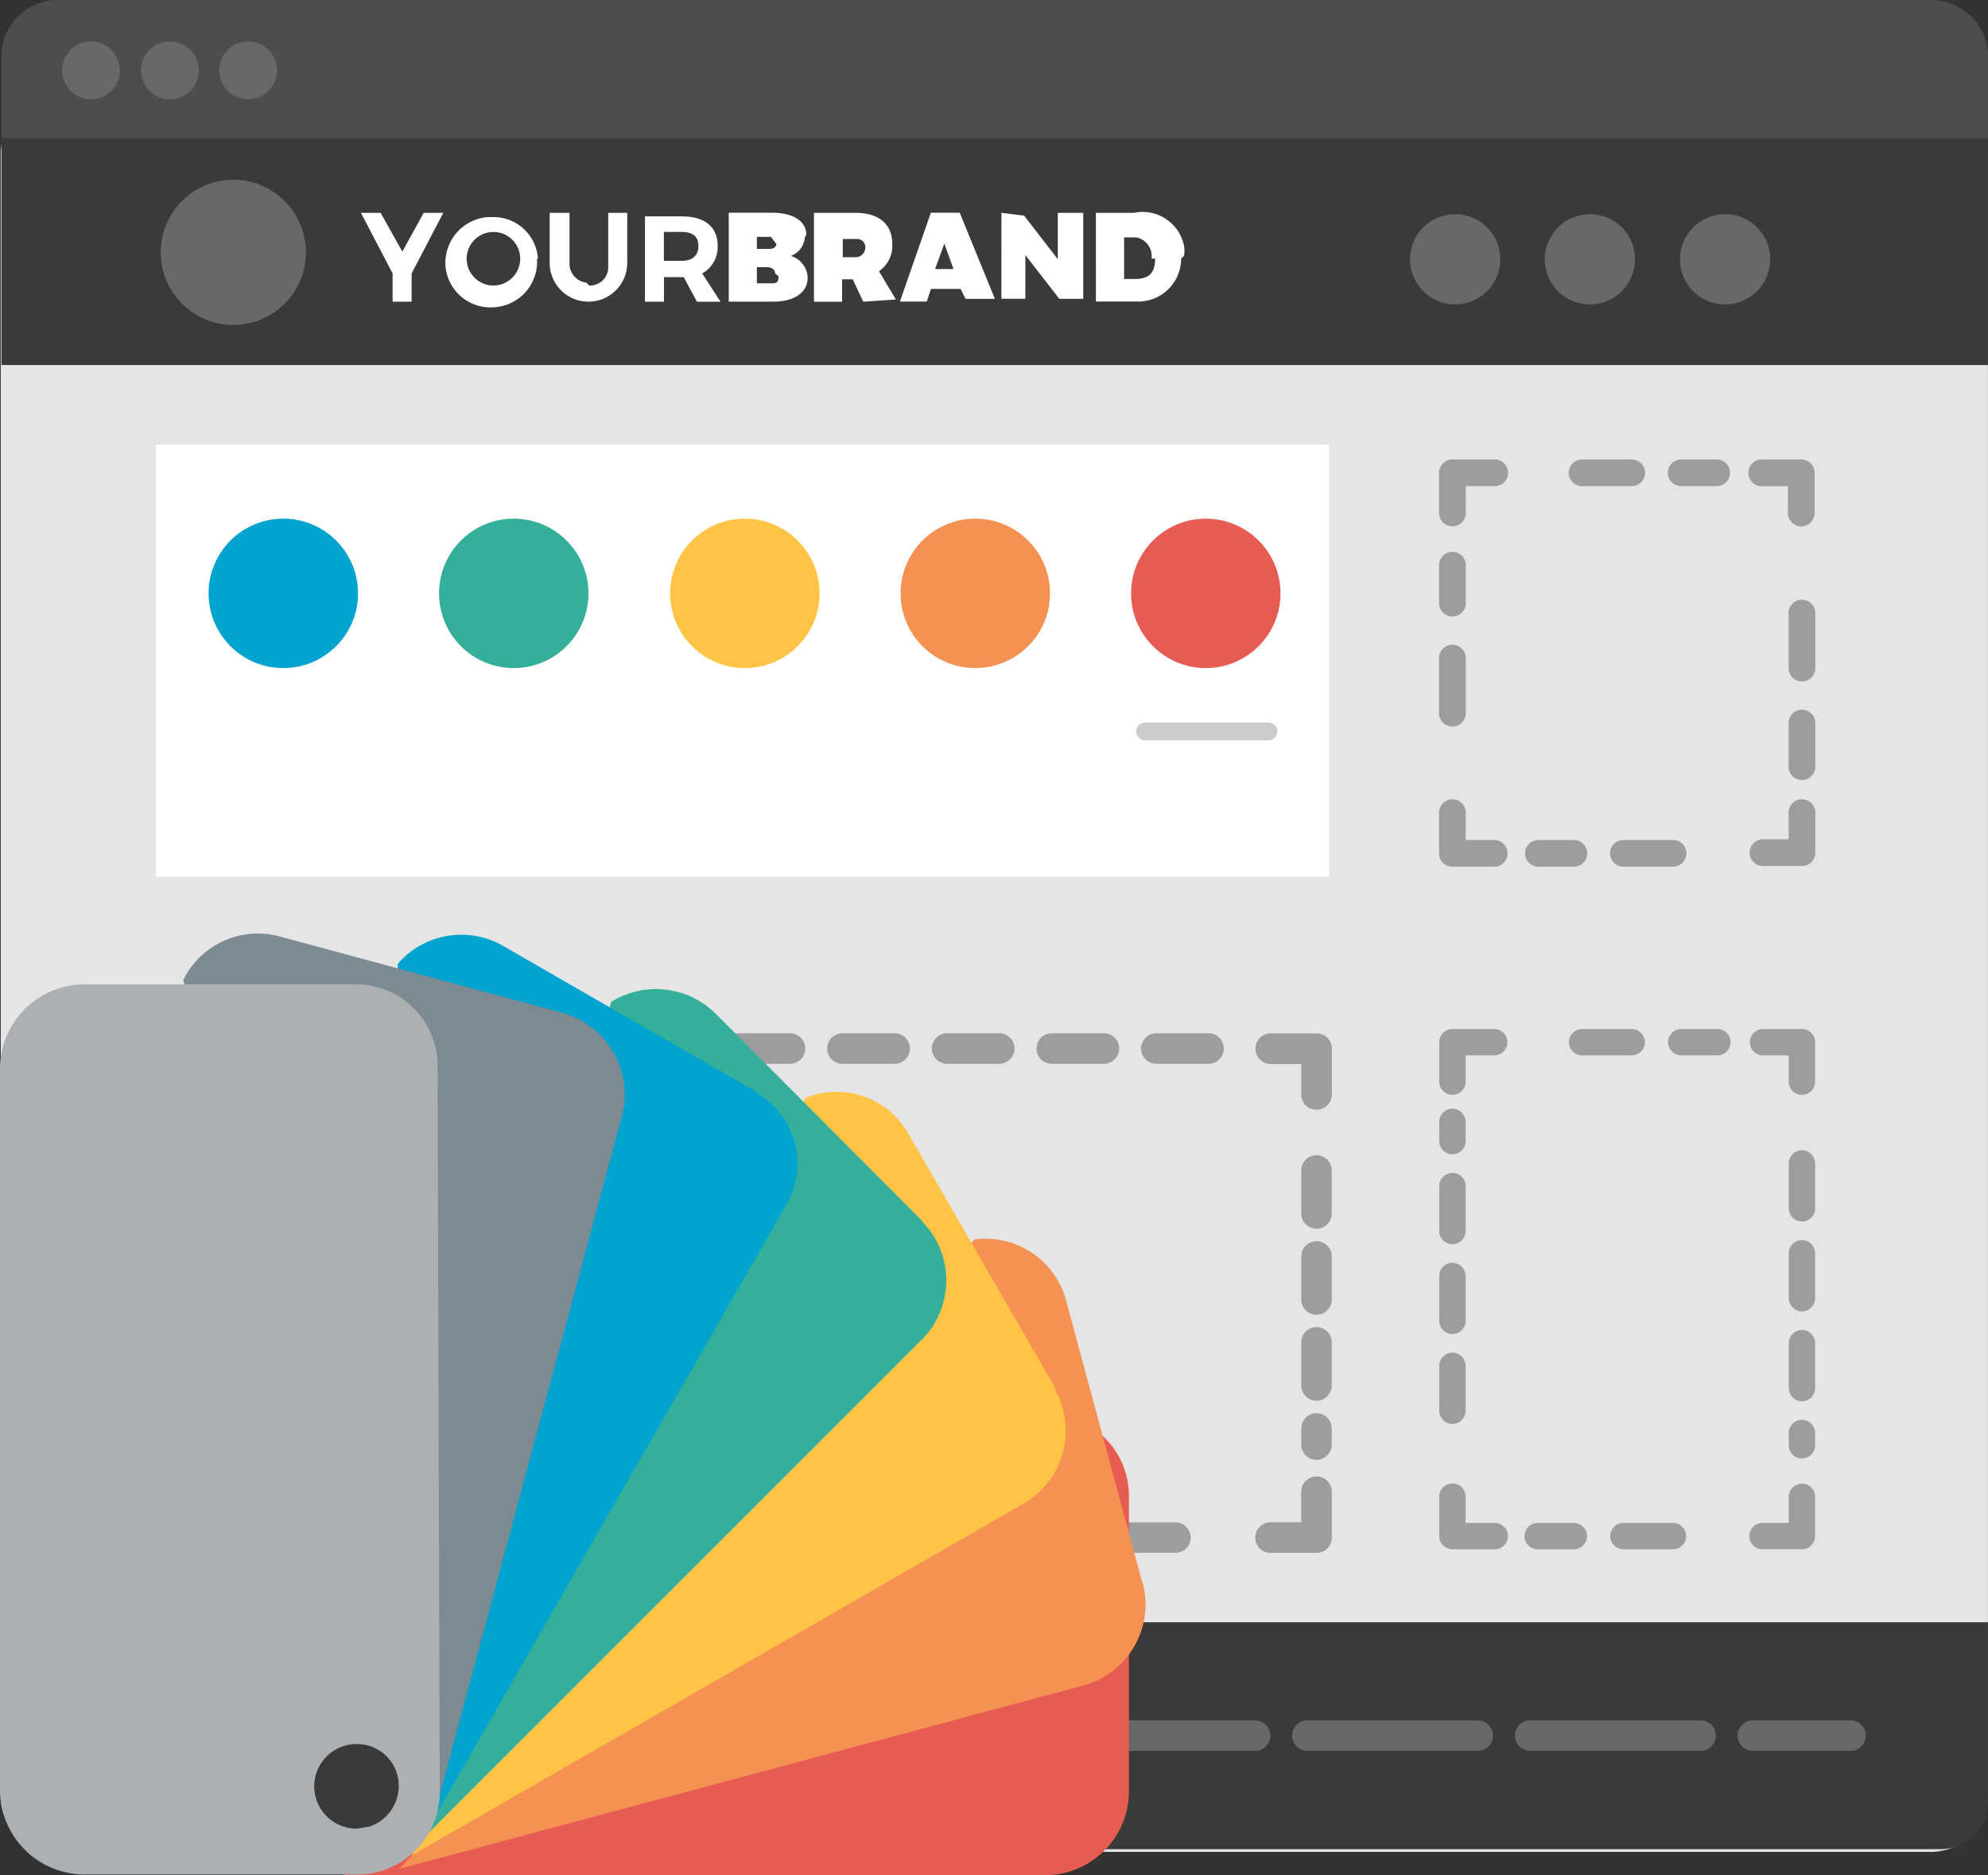
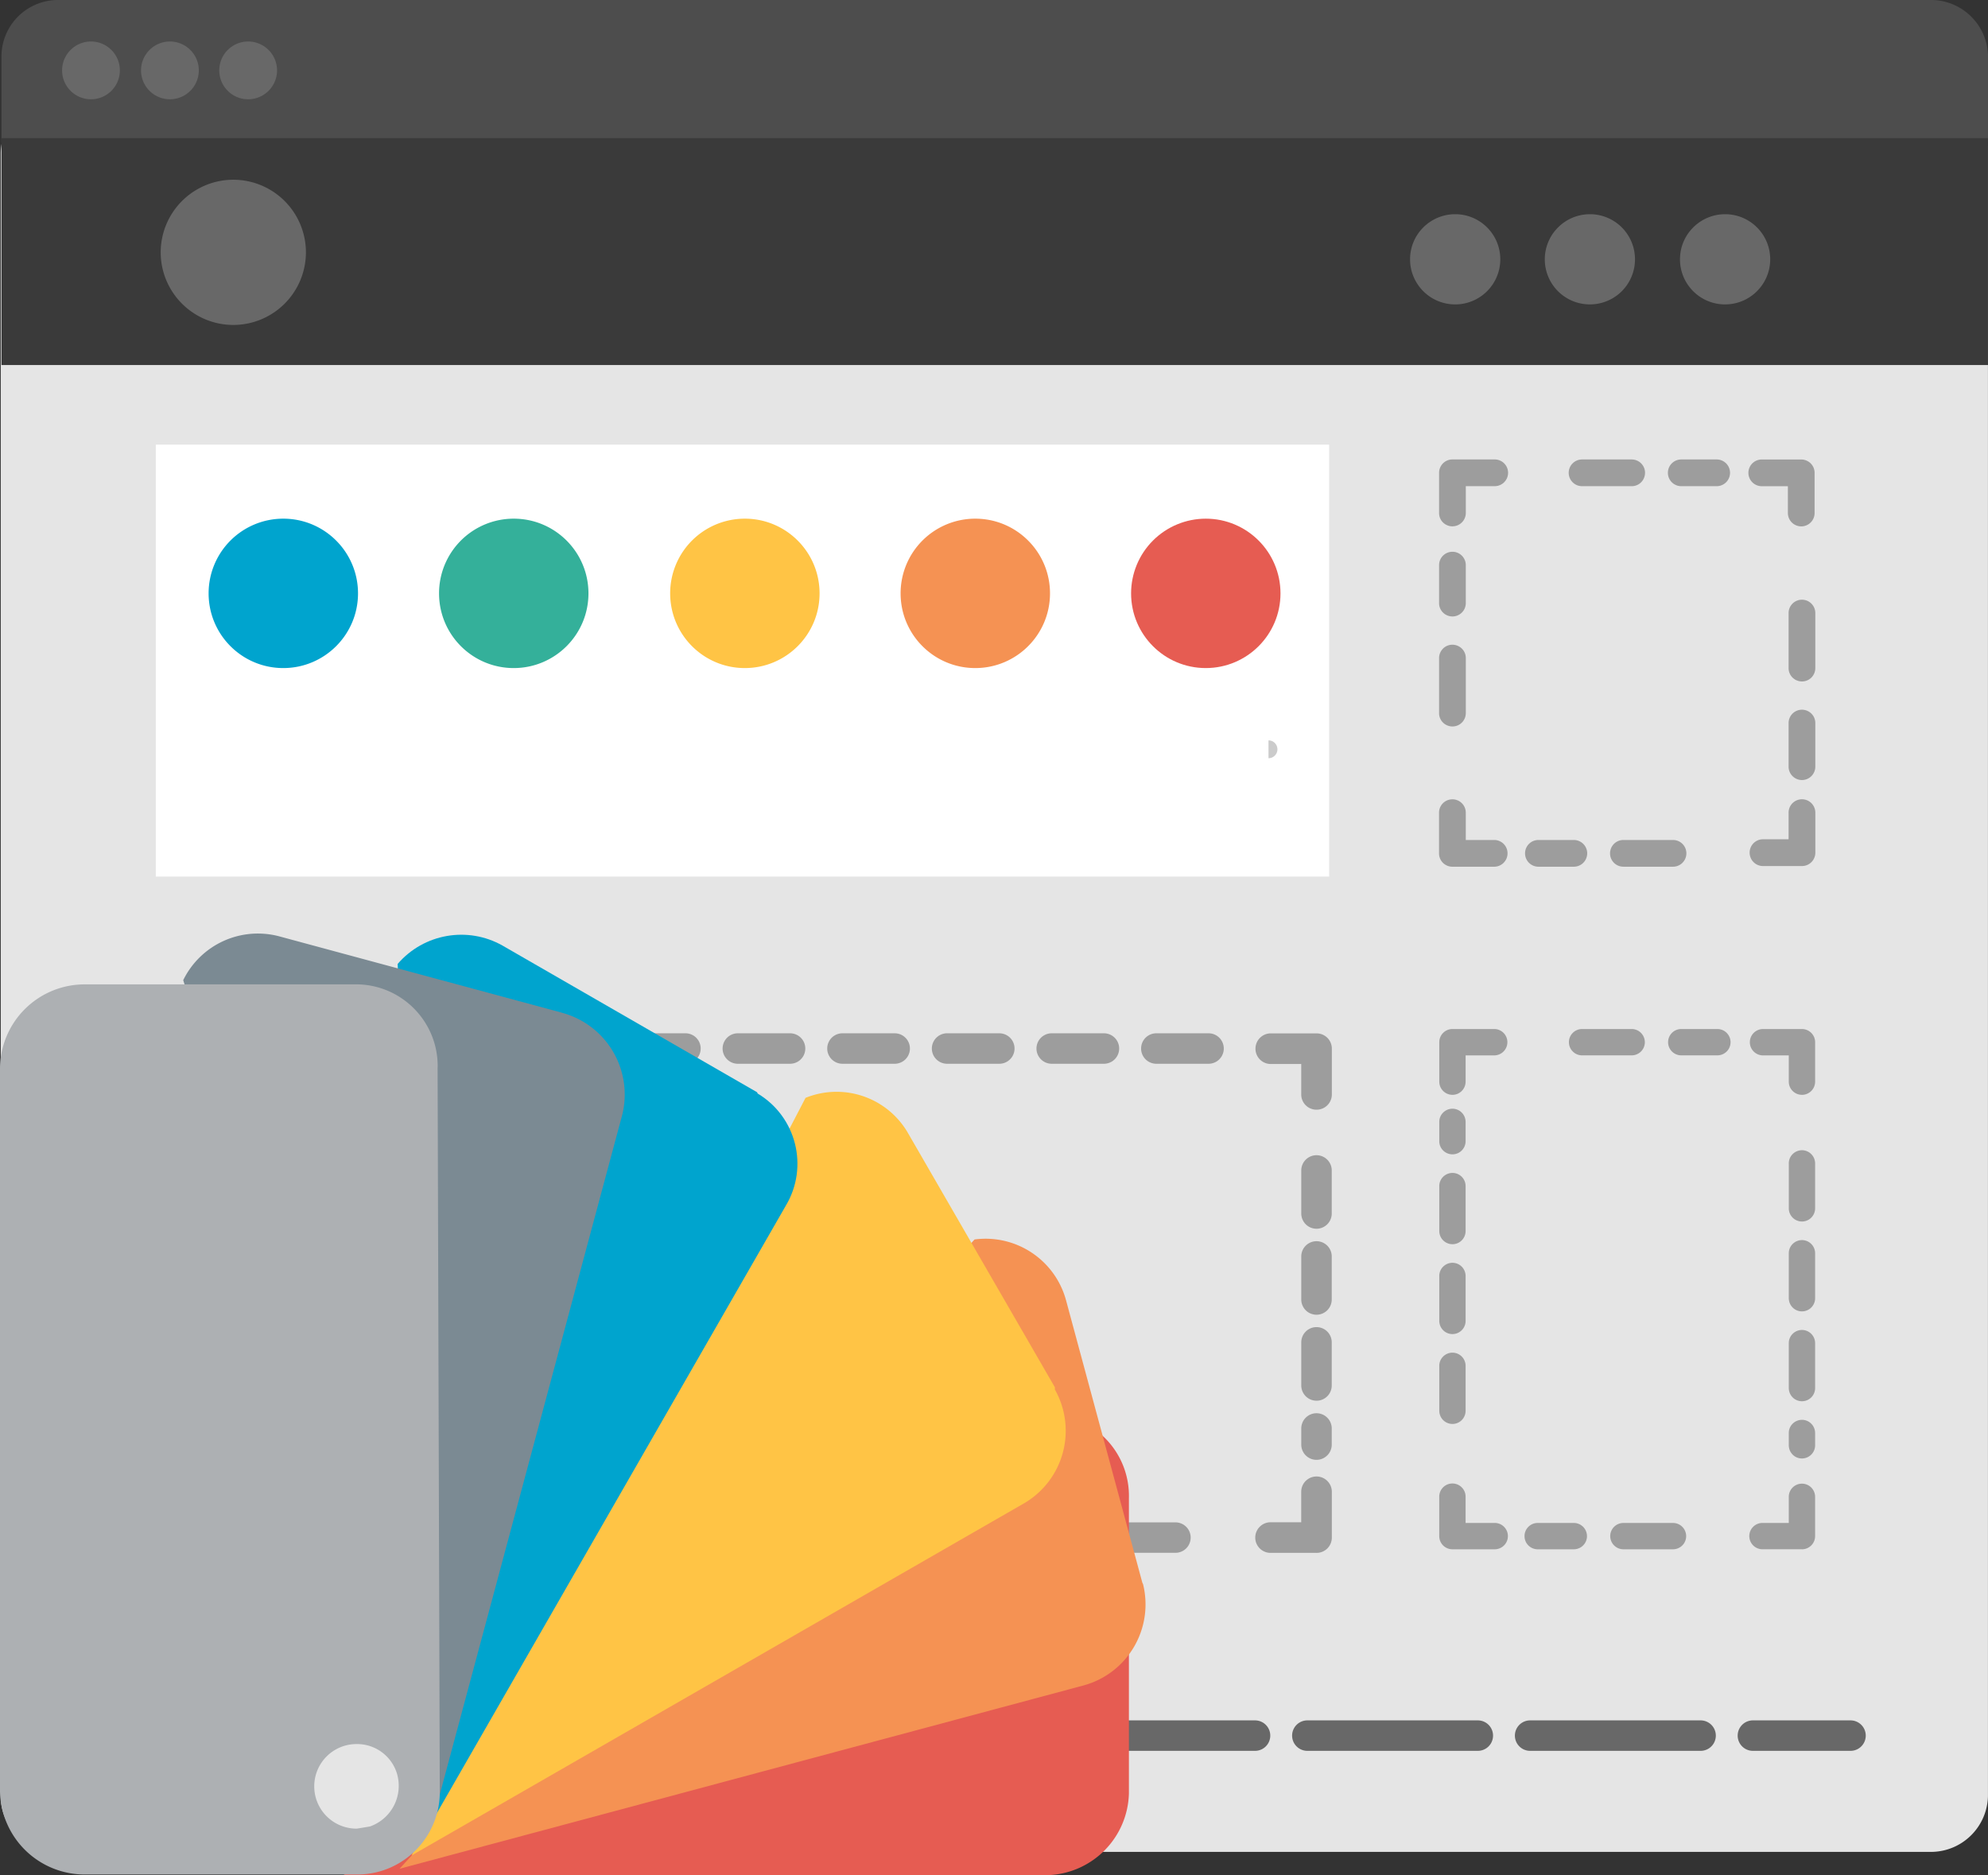
<svg xmlns="http://www.w3.org/2000/svg" xmlns:xlink="http://www.w3.org/1999/xlink" width="91.36" height="86.176">
  <rect width="100%" height="100%" fill="#333333" stroke="none" />
  <defs>
    <clipPath id="A">
      <path fill="none" d="M0 0h91.36v86.176H0z" />
    </clipPath>
    <path id="B" d="M13.021 23.837c1.896.001 3.432 1.538 3.432 3.433s-1.537 3.432-3.433 3.433-3.433-1.536-3.433-3.432a3.43 3.43 0 0 1 3.434-3.434" />
  </defs>
  <g clip-path="url(#A)">
    <path d="M2.624 4.469h86.144c1.411.017 2.555 1.148 2.59 2.558V82.55c-.035 1.398-1.16 2.523-2.558 2.558H2.624c-.678.009-1.331-.251-1.817-.724s-.764-1.119-.773-1.796V7.027a2.6 2.6 0 0 1 2.59-2.558" fill="#e5e5e5" />
    <path d="M.067 6.546V2.558A2.6 2.6 0 0 1 2.659 0h86.144c1.398.035 2.523 1.16 2.558 2.558v3.988" fill="#4d4d4d" />
    <path d="M4.18 1.907a1.33 1.33 0 0 1 1.329 1.325 1.33 1.33 0 0 1-1.324 1.331 1.33 1.33 0 0 1-1.332-1.322h0A1.33 1.33 0 0 1 4.18 1.907m3.625 0A1.33 1.33 0 0 1 9.137 3.23a1.33 1.33 0 0 1-1.321 1.333 1.33 1.33 0 0 1-1.335-1.32h0a1.33 1.33 0 0 1 1.324-1.336m3.6 0a1.33 1.33 0 0 1 1.327 1.328 1.33 1.33 0 0 1-1.327 1.328 1.33 1.33 0 0 1-1.329-1.326h0a1.33 1.33 0 0 1 1.325-1.33" fill="#686868" />
    <path fill="#3a3a3a" d="M.067 6.348h91.292v10.428H.067z" />
-     <path d="M18.916 12.565v1.3h-.874v-1.3l-1.456-2.784h.906l1 1.782.98-1.782h.9l-1.454 2.784zm5.763-.676a2.1 2.1 0 0 1-1.966 2.233h-.01c-1.14.09-2.138-.76-2.231-1.9v-.009a2.11 2.11 0 0 1 1.943-2.235h.2a2.04 2.04 0 0 1 2.105 1.913h-.038 0m-3.236 0a1.23 1.23 0 1 0 2.46 0 1.23 1.23 0 0 0-2.1-.87 1.23 1.23 0 0 0-.36.87m5.631 1.231a.84.84 0 0 0 .874-.777V9.782h.874v2.3c0 .984-.798 1.782-1.782 1.782s-1.782-.798-1.782-1.782v-2.3h.912v2.3c-.021.46.319.858.777.908l.126.133zm4.952.746l-.607-1.131h-.908v1.128h-.874V9.946h1.717c1.035 0 1.624.485 1.624 1.361a1.39 1.39 0 0 1-.71 1.26l.841 1.3h-1.07-.011zm-1.52-1.881h.811c.485 0 .777-.226.777-.681s-.289-.647-.777-.647h-.811zm6.475-1.065a.97.97 0 0 1-.647.841c.451.126.766.532.778 1 0 .679-.609 1.1-1.585 1.1h-2.04V9.777h2.008c.938 0 1.555.388 1.555 1l-.067.137zm-1.359.225l-.194-.261h-.649v.552h.609s.261 0 .293-.226l-.063-.065zm0 1.422s0-.291-.39-.291h-.453v.742h.607c.261 0 .39 0 .39-.325l-.156-.126zm4.048 1.3l-.487-1.032h-.487v1.03h-1.292V9.781h1.913c1.07 0 1.684.522 1.684 1.422a1.42 1.42 0 0 1-.609 1.262l.777 1.3-1.49.1h-.01zm-.972-2.047h.609a.45.45 0 0 0 .453-.388c.019-.101-.004-.206-.062-.29s-.148-.142-.25-.161h-.721v.839h-.03zm5.442 1.456h-1.359l-.194.582h-1.234l1.422-4.083h1.327l1.617 3.959h-1.35l-.226-.453v-.006zm-.325-.914l-.421-1.167-.425 1.166zm3.239-2.462l1.555 2.008V9.781h1.169v3.953h-1.1l-1.56-2.012v2.008h-1.1V9.781l1.034.128v-.008zm7.223 1.981c0 .524-.208 1.026-.578 1.397s-.872.579-1.396.579h-1.943V9.781h1.747c1.049-.219 2.077.452 2.3 1.5v.019a1.07 1.07 0 0 1 0 .453l-.126.135-.006-.01zm-1.359 0c.059-.461-.253-.889-.71-.973h-.552v1.912h.485c.649 0 .94-.261.94-.938h-.16" fill="#fff" />
    <path d="M10.722 8.26a3.34 3.34 0 0 1 3.337 3.337 3.34 3.34 0 0 1-3.337 3.337 3.34 3.34 0 0 1-3.337-3.337 3.34 3.34 0 0 1 3.337-3.337" fill="#686868" />
    <path fill="#fff" d="M7.16 20.434h53.922v19.852H7.16z" />
    <g fill="#9d9d9d">
      <path d="M82.809 39.801h-1.813c-.33-.013-.59-.284-.59-.615s.26-.601.59-.614h1.2v-1.2c-.009-.225.106-.438.3-.553s.435-.115.629 0 .309.328.3.553v1.812c.001.164-.064.321-.179.437a.61.61 0 0 1-.437.18zm-5.924.031h-2.279c-.163 0-.319-.064-.435-.179a.61.61 0 0 1-.18-.435.62.62 0 0 1 .18-.435c.115-.116.272-.18.435-.179h2.279c.339 0 .614.275.614.614s-.275.614-.614.614zm-4.558 0h-1.628c-.339 0-.614-.275-.614-.614s.275-.614.614-.614h1.628c.163 0 .319.065.434.18s.18.271.18.434-.065.319-.18.434-.271.18-.434.18zm-3.638.001h-1.943a.62.62 0 0 1-.435-.18c-.116-.115-.18-.272-.179-.435v-1.844c-.009-.225.106-.438.3-.553s.435-.115.629 0 .309.328.3.553v1.23h1.329c.33.013.59.284.59.614s-.26.601-.59.614zm-1.941-6.446a.62.62 0 0 1-.435-.18c-.116-.115-.18-.272-.179-.435v-2.527c0-.163.064-.319.179-.435a.61.61 0 0 1 .435-.18.62.62 0 0 1 .435.18c.116.115.18.272.179.435v2.527c0 .163-.064.319-.179.435a.61.61 0 0 1-.435.18zm0-5.056a.62.62 0 0 1-.435-.18c-.116-.115-.18-.272-.179-.435v-1.744c0-.339.275-.614.614-.614s.614.275.614.614v1.745c0 .339-.275.614-.614.614zm0-4.141a.62.62 0 0 1-.435-.18c-.116-.115-.18-.272-.179-.435V21.73c0-.163.064-.319.179-.435a.61.61 0 0 1 .435-.18h1.943c.339 0 .614.275.614.614s-.275.614-.614.614h-1.329v1.232c0 .339-.275.614-.614.614zm12.143-1.846h-1.628c-.339 0-.614-.275-.614-.614s.275-.614.614-.614h1.628c.339 0 .614.275.614.614s-.275.614-.614.614zm-3.907 0h-2.279c-.339 0-.614-.275-.614-.614s.275-.614.614-.614h2.279c.163 0 .319.064.435.179a.61.61 0 0 1 .18.435.62.62 0 0 1-.18.435c-.115.116-.272.18-.435.179zm7.794 1.847c-.163 0-.32-.065-.435-.18s-.18-.272-.18-.435v-1.231h-1.2c-.339 0-.614-.275-.614-.614s.275-.614.614-.614h1.814a.62.62 0 0 1 .435.18c.116.115.18.272.179.435v1.846c0 .339-.274.613-.613.614zm.032 11.658c-.163 0-.319-.065-.434-.18s-.18-.271-.18-.434v-2c-.001-.164.063-.321.178-.437s.272-.181.436-.181.319.065.435.18.18.272.179.435v2c.001.163-.064.32-.179.436s-.272.181-.435.181zm0-4.531a.62.62 0 0 1-.435-.18c-.116-.115-.18-.272-.179-.435v-2.528c0-.339.275-.614.614-.614s.614.275.614.614v2.528c0 .163-.064.319-.179.435a.61.61 0 0 1-.435.18z" />
    </g>
-     <path d="M58.295 34.026h-5.668a.41.41 0 1 1 0-.82h5.668a.41.41 0 1 1 0 .82z" fill="#cbcbcb" />
+     <path d="M58.295 34.026h-5.668h5.668a.41.41 0 1 1 0 .82z" fill="#cbcbcb" />
    <use xlink:href="#B" fill="#00a4ce" />
    <path d="M23.611 23.837c1.896.001 3.432 1.538 3.432 3.433s-1.537 3.432-3.433 3.433-3.433-1.536-3.433-3.432a3.43 3.43 0 0 1 3.432-3.434" fill="#34b09a" />
    <path d="M34.232 23.837c1.896.001 3.432 1.538 3.432 3.433s-1.537 3.432-3.433 3.433-3.433-1.536-3.433-3.432a3.43 3.43 0 0 1 3.434-3.434" fill="#ffc445" />
    <path d="M44.822 23.837c1.896.001 3.432 1.538 3.432 3.433s-1.537 3.432-3.433 3.433-3.433-1.536-3.433-3.432a3.43 3.43 0 0 1 3.434-3.434" fill="#f59253" />
    <path d="M55.412 23.837c1.896-.001 3.433 1.536 3.434 3.432s-1.536 3.433-3.432 3.434-3.433-1.536-3.434-3.432c0-.91.361-1.784 1.005-2.428s1.517-1.006 2.427-1.006" fill="#e65c52" />
    <g fill="#686868">
      <path d="M66.874 9.844c1.145 0 2.073.928 2.073 2.073s-.928 2.073-2.073 2.073-2.073-.928-2.073-2.073.929-2.071 2.073-2.073m6.188 0a2.07 2.07 0 0 1 1.917 1.278c.321.775.145 1.667-.447 2.26s-1.485.771-2.26.451a2.07 2.07 0 0 1-1.28-1.915c.002-1.143.927-2.07 2.07-2.073m6.218-.001c1.145.001 2.072.93 2.071 2.074s-.929 2.072-2.074 2.072-2.072-.928-2.072-2.073.93-2.072 2.075-2.073" />
    </g>
    <g fill="#9d9d9d">
      <path d="M10.393 71.368h-2.1a.7.7 0 0 1-.7-.7V68.56c0-.389.315-.703.704-.703s.704.315.704.703v1.4h1.4c.389 0 .704.315.704.703s-.315.704-.704.704zm-2.198-5.83a.7.7 0 0 1-.7-.7v-1.98a.7.7 0 0 1 1.4 0v1.976a.7.7 0 0 1-.7.704zm0-3.952a.7.7 0 0 1-.7-.706v-1.974a.7.7 0 0 1 1.4 0v1.974a.7.7 0 0 1-.7.706zm0-3.952a.7.7 0 0 1-.7-.7v-1.98a.7.7 0 0 1 1.4 0v1.976a.7.7 0 0 1-.7.704zm0-3.954a.7.7 0 0 1-.7-.7v-1.1a.7.7 0 0 1 1.4 0v1.1a.7.7 0 0 1-.7.7zm-.001-2.783a.7.7 0 0 1-.7-.7v-2.009a.7.7 0 0 1 .7-.7h2.2c.389 0 .704.315.704.704s-.315.703-.703.703h-1.5v1.3a.7.7 0 0 1-.7.702zm47.346-2.009h-2.4a.7.7 0 1 1 0-1.4h2.4a.7.7 0 1 1 0 1.4zm-4.808 0h-2.4a.7.7 0 1 1 0-1.4h2.4a.7.7 0 1 1 0 1.4zm-4.808 0h-2.4a.7.7 0 1 1 0-1.4h2.4a.7.7 0 1 1 0 1.4zm-4.808 0h-2.4a.7.7 0 1 1 0-1.4h2.4a.7.7 0 1 1 0 1.4zm-4.808 0h-2.4a.7.7 0 1 1 0-1.4h2.4a.7.7 0 1 1 0 1.4zm-4.808 0h-2.4a.7.7 0 1 1 0-1.4h2.4a.7.7 0 1 1 0 1.4zm-4.808 0h-2.4a.7.7 0 1 1 0-1.4h2.4a.7.7 0 1 1 0 1.4zm-4.808 0h-2.4a.7.7 0 1 1-.012-1.4h2.4a.7.7 0 1 1 .012 1.4zm-4.812 0h-2.4a.7.7 0 1 1 0-1.4h2.4a.7.7 0 1 1 0 1.4zm43.427 2.111a.7.7 0 0 1-.7-.7v-1.4h-1.4c-.389 0-.703-.315-.703-.703s.315-.704.703-.704h2.107a.7.7 0 0 1 .7.7v2.107a.7.7 0 0 1-.707.7zm.002 16.092a.7.7 0 0 1-.7-.7v-.742a.7.7 0 1 1 1.4 0v.742a.7.7 0 0 1-.7.7zm0-2.718a.7.7 0 0 1-.7-.7v-1.982a.7.7 0 1 1 1.4 0v1.98a.7.7 0 0 1-.7.703zm0-3.951a.7.7 0 0 1-.7-.7v-1.979a.7.7 0 1 1 1.4 0v1.976a.7.7 0 0 1-.7.703zm0-3.952a.7.7 0 0 1-.7-.7v-1.979a.7.7 0 1 1 1.4 0v1.976a.7.7 0 0 1-.7.703zm0 14.897h-2.112c-.389 0-.703-.315-.703-.703s.315-.703.703-.704h1.409v-1.4c0-.389.315-.704.703-.704s.704.315.704.704v2.105a.7.7 0 0 1-.704.702zm-6.483-.003h-2.4a.7.7 0 1 1 0-1.4h2.4a.7.7 0 1 1 0 1.4zm-4.808 0h-2.4a.7.7 0 1 1 0-1.4h2.4a.7.7 0 1 1 0 1.4zm-4.808 0h-2.4a.7.7 0 1 1 0-1.4h2.4a.7.7 0 1 1 0 1.4zm-4.808 0h-2.4a.7.7 0 1 1 0-1.4h2.4a.7.7 0 1 1 0 1.4zm-4.808 0h-2.4a.7.7 0 1 1 0-1.4h2.4a.7.7 0 1 1 0 1.4zm-4.808 0H27.57a.7.7 0 1 1 0-1.4h2.4a.7.7 0 1 1 .008 1.4zm-4.808 0h-2.4a.7.7 0 1 1 0-1.4h2.4a.7.7 0 1 1 0 1.4zm-4.808 0h-2.4a.7.7 0 1 1 0-1.4h2.4a.7.7 0 1 1 0 1.4zm-4.808 0H13.15a.7.7 0 1 1 0-1.4h2.4a.7.7 0 1 1 .004 1.4zm67.255-.163h-1.813c-.334 0-.606-.271-.606-.605s.271-.605.606-.605h1.208v-1.2c0-.334.271-.605.605-.605s.605.271.605.605v1.81c-.002.333-.273.602-.606.601zm-5.926.001h-2.279c-.334-.001-.604-.271-.605-.605s.271-.604.605-.605h2.279a.6.6 0 0 1 .428.177.61.61 0 0 1 .178.428c0 .16-.064.315-.178.428a.61.61 0 0 1-.428.177zm-4.558 0h-1.66c-.334 0-.605-.271-.605-.605s.271-.605.605-.605h1.66a.6.6 0 0 1 .428.177.61.61 0 0 1 .178.428c0 .16-.064.315-.178.428a.61.61 0 0 1-.428.177zm-3.636 0h-1.943c-.334 0-.605-.271-.605-.605v-1.814c0-.334.271-.605.605-.605s.606.271.606.605v1.208h1.338c.334 0 .606.271.606.605s-.271.606-.606.606zm-1.941-5.761a.6.6 0 0 1-.428-.178.61.61 0 0 1-.177-.428v-2.064a.6.6 0 0 1 .177-.428.61.61 0 0 1 .428-.178c.16 0 .315.064.428.178a.61.61 0 0 1 .177.428v2.065a.61.61 0 0 1-.177.428.6.6 0 0 1-.428.177zm0-4.13a.6.6 0 0 1-.428-.178.61.61 0 0 1-.177-.428v-2.064a.6.6 0 0 1 .177-.428.61.61 0 0 1 .428-.178c.16 0 .315.064.428.178a.61.61 0 0 1 .177.428v2.065c0 .334-.271.605-.605.605zm0-4.13c-.334 0-.605-.271-.605-.605v-2.065a.6.6 0 0 1 .177-.428.61.61 0 0 1 .428-.178c.334 0 .605.271.605.605v2.066a.61.61 0 0 1-.177.428.6.6 0 0 1-.428.177zm0-4.13a.61.61 0 0 1-.428-.177.6.6 0 0 1-.177-.428v-.886a.6.6 0 0 1 .177-.428.61.61 0 0 1 .428-.178c.16 0 .315.064.428.178a.61.61 0 0 1 .177.428v.886a.61.61 0 0 1-.177.428.6.6 0 0 1-.428.177zm0-2.735c-.334 0-.605-.271-.605-.605v-1.814c0-.334.271-.605.605-.605h1.943c.325.013.581.28.581.605s-.257.592-.581.606h-1.338v1.208a.61.61 0 0 1-.177.428.6.6 0 0 1-.428.177zm12.175-1.814h-1.66c-.334 0-.605-.271-.605-.605s.271-.605.605-.605h1.66a.6.6 0 0 1 .428.177.61.61 0 0 1 .178.428c0 .16-.064.315-.178.428a.61.61 0 0 1-.428.177zm-3.939 0h-2.279c-.334 0-.605-.271-.605-.605s.271-.605.605-.605h2.279a.6.6 0 0 1 .428.177.61.61 0 0 1 .178.428c0 .16-.064.315-.178.428a.61.61 0 0 1-.428.177zm7.825 1.814c-.334 0-.605-.271-.605-.605v-1.208h-1.208c-.325-.013-.581-.28-.581-.605s.257-.592.581-.605h1.814c.334 0 .605.271.605.605v1.814a.6.6 0 0 1-.178.428.61.61 0 0 1-.428.177zm.001 16.712a.6.6 0 0 1-.428-.178.61.61 0 0 1-.177-.428v-.564a.6.6 0 0 1 .177-.428.61.61 0 0 1 .428-.178c.16 0 .315.064.428.178a.61.61 0 0 1 .177.428v.564a.6.6 0 0 1-.177.428.61.61 0 0 1-.428.178zm0-2.63a.6.6 0 0 1-.428-.178.61.61 0 0 1-.177-.428v-2.064a.6.6 0 0 1 .177-.428.61.61 0 0 1 .428-.178c.16 0 .315.064.428.178a.61.61 0 0 1 .177.428v2.065a.61.61 0 0 1-.177.428.6.6 0 0 1-.428.177zm0-4.13a.6.6 0 0 1-.428-.178.61.61 0 0 1-.177-.428v-2.064a.6.6 0 0 1 .177-.428.61.61 0 0 1 .428-.178c.334 0 .605.271.605.605v2.066c0 .334-.271.605-.605.605zm0-4.13c-.334 0-.605-.271-.605-.605v-2.065a.6.6 0 0 1 .177-.428.61.61 0 0 1 .428-.178c.16 0 .315.064.428.178a.61.61 0 0 1 .177.428v2.065c0 .334-.271.605-.605.605z" />
    </g>
-     <path d="M.067 74.555h91.292v8.255c0 1.2-.972 2.173-2.172 2.174H2.398c-1.2-.001-2.172-.974-2.173-2.174v-8.255H.067z" fill="#3a3a3a" />
    <path d="M85.042 80.465h-4.486a.7.7 0 1 1 0-1.4h4.486a.7.7 0 0 1 .7.7.7.7 0 0 1-.7.7zm-6.89 0h-7.834a.7.7 0 1 1 0-1.4h7.834a.7.7 0 1 1 0 1.4zm-10.238 0H60.08a.7.7 0 1 1 0-1.4h7.834a.7.7 0 1 1 0 1.4zm-10.238 0h-7.834a.7.7 0 0 1-.7-.7.7.7 0 0 1 .7-.7h7.834a.7.7 0 1 1 0 1.4z" fill="#686868" />
    <path d="M50.654 65.97L15.773 86.178h32.382a3.86 3.86 0 0 0 3.725-3.757V68.852c.03-1.093-.417-2.146-1.226-2.882z" fill="#e65c52" />
    <path d="M52.497 72.736l-3.5-12.954a3.83 3.83 0 0 0-4.21-2.819L18.362 85.884l31.415-8.42a3.86 3.86 0 0 0 2.752-4.663l-.034-.065h0z" fill="#f59253" />
    <path d="M48.482 63.765l-6.735-11.658a3.79 3.79 0 0 0-4.728-1.652L18.914 85.273l28.175-16.2a3.86 3.86 0 0 0 1.388-5.216v-.1.008z" fill="#ffc445" />
-     <path d="M42.393 56.123l-9.52-9.551a3.89 3.89 0 0 0-4.793-.522l-8.681 38.48 22.994-22.997c1.458-1.497 1.458-3.884 0-5.381v-.029z" fill="#34b09a" />
    <path d="M34.787 50.194l-11.694-6.738c-1.602-.904-3.62-.55-4.819.845l1.652 39.287 16.188-28.181c1.064-1.78.485-4.085-1.294-5.15l-.03-.063z" fill="#00a4ce" />
    <path d="M25.811 46.538l-12.956-3.5a3.82 3.82 0 0 0-4.435 2.008l11.753 37.566 8.423-31.378a3.89 3.89 0 0 0-2.781-4.692" fill="#7b8a93" />
    <path d="M20.113 49.064c.038-2.052-1.577-3.754-3.628-3.824H3.919A3.89 3.89 0 0 0 0 49.064v33.259a3.89 3.89 0 0 0 3.919 3.824h12.568c2.041-.037 3.687-1.684 3.723-3.725l-.1-33.358zM16.388 84.04c-.694.001-1.337-.368-1.685-.969s-.349-1.342-.003-1.944.987-.973 1.682-.974h.006c.84-.01 1.589.529 1.846 1.329A1.98 1.98 0 0 1 17 83.941l-.607.1h-.006z" fill="#adb0b3" />
  </g>
</svg>